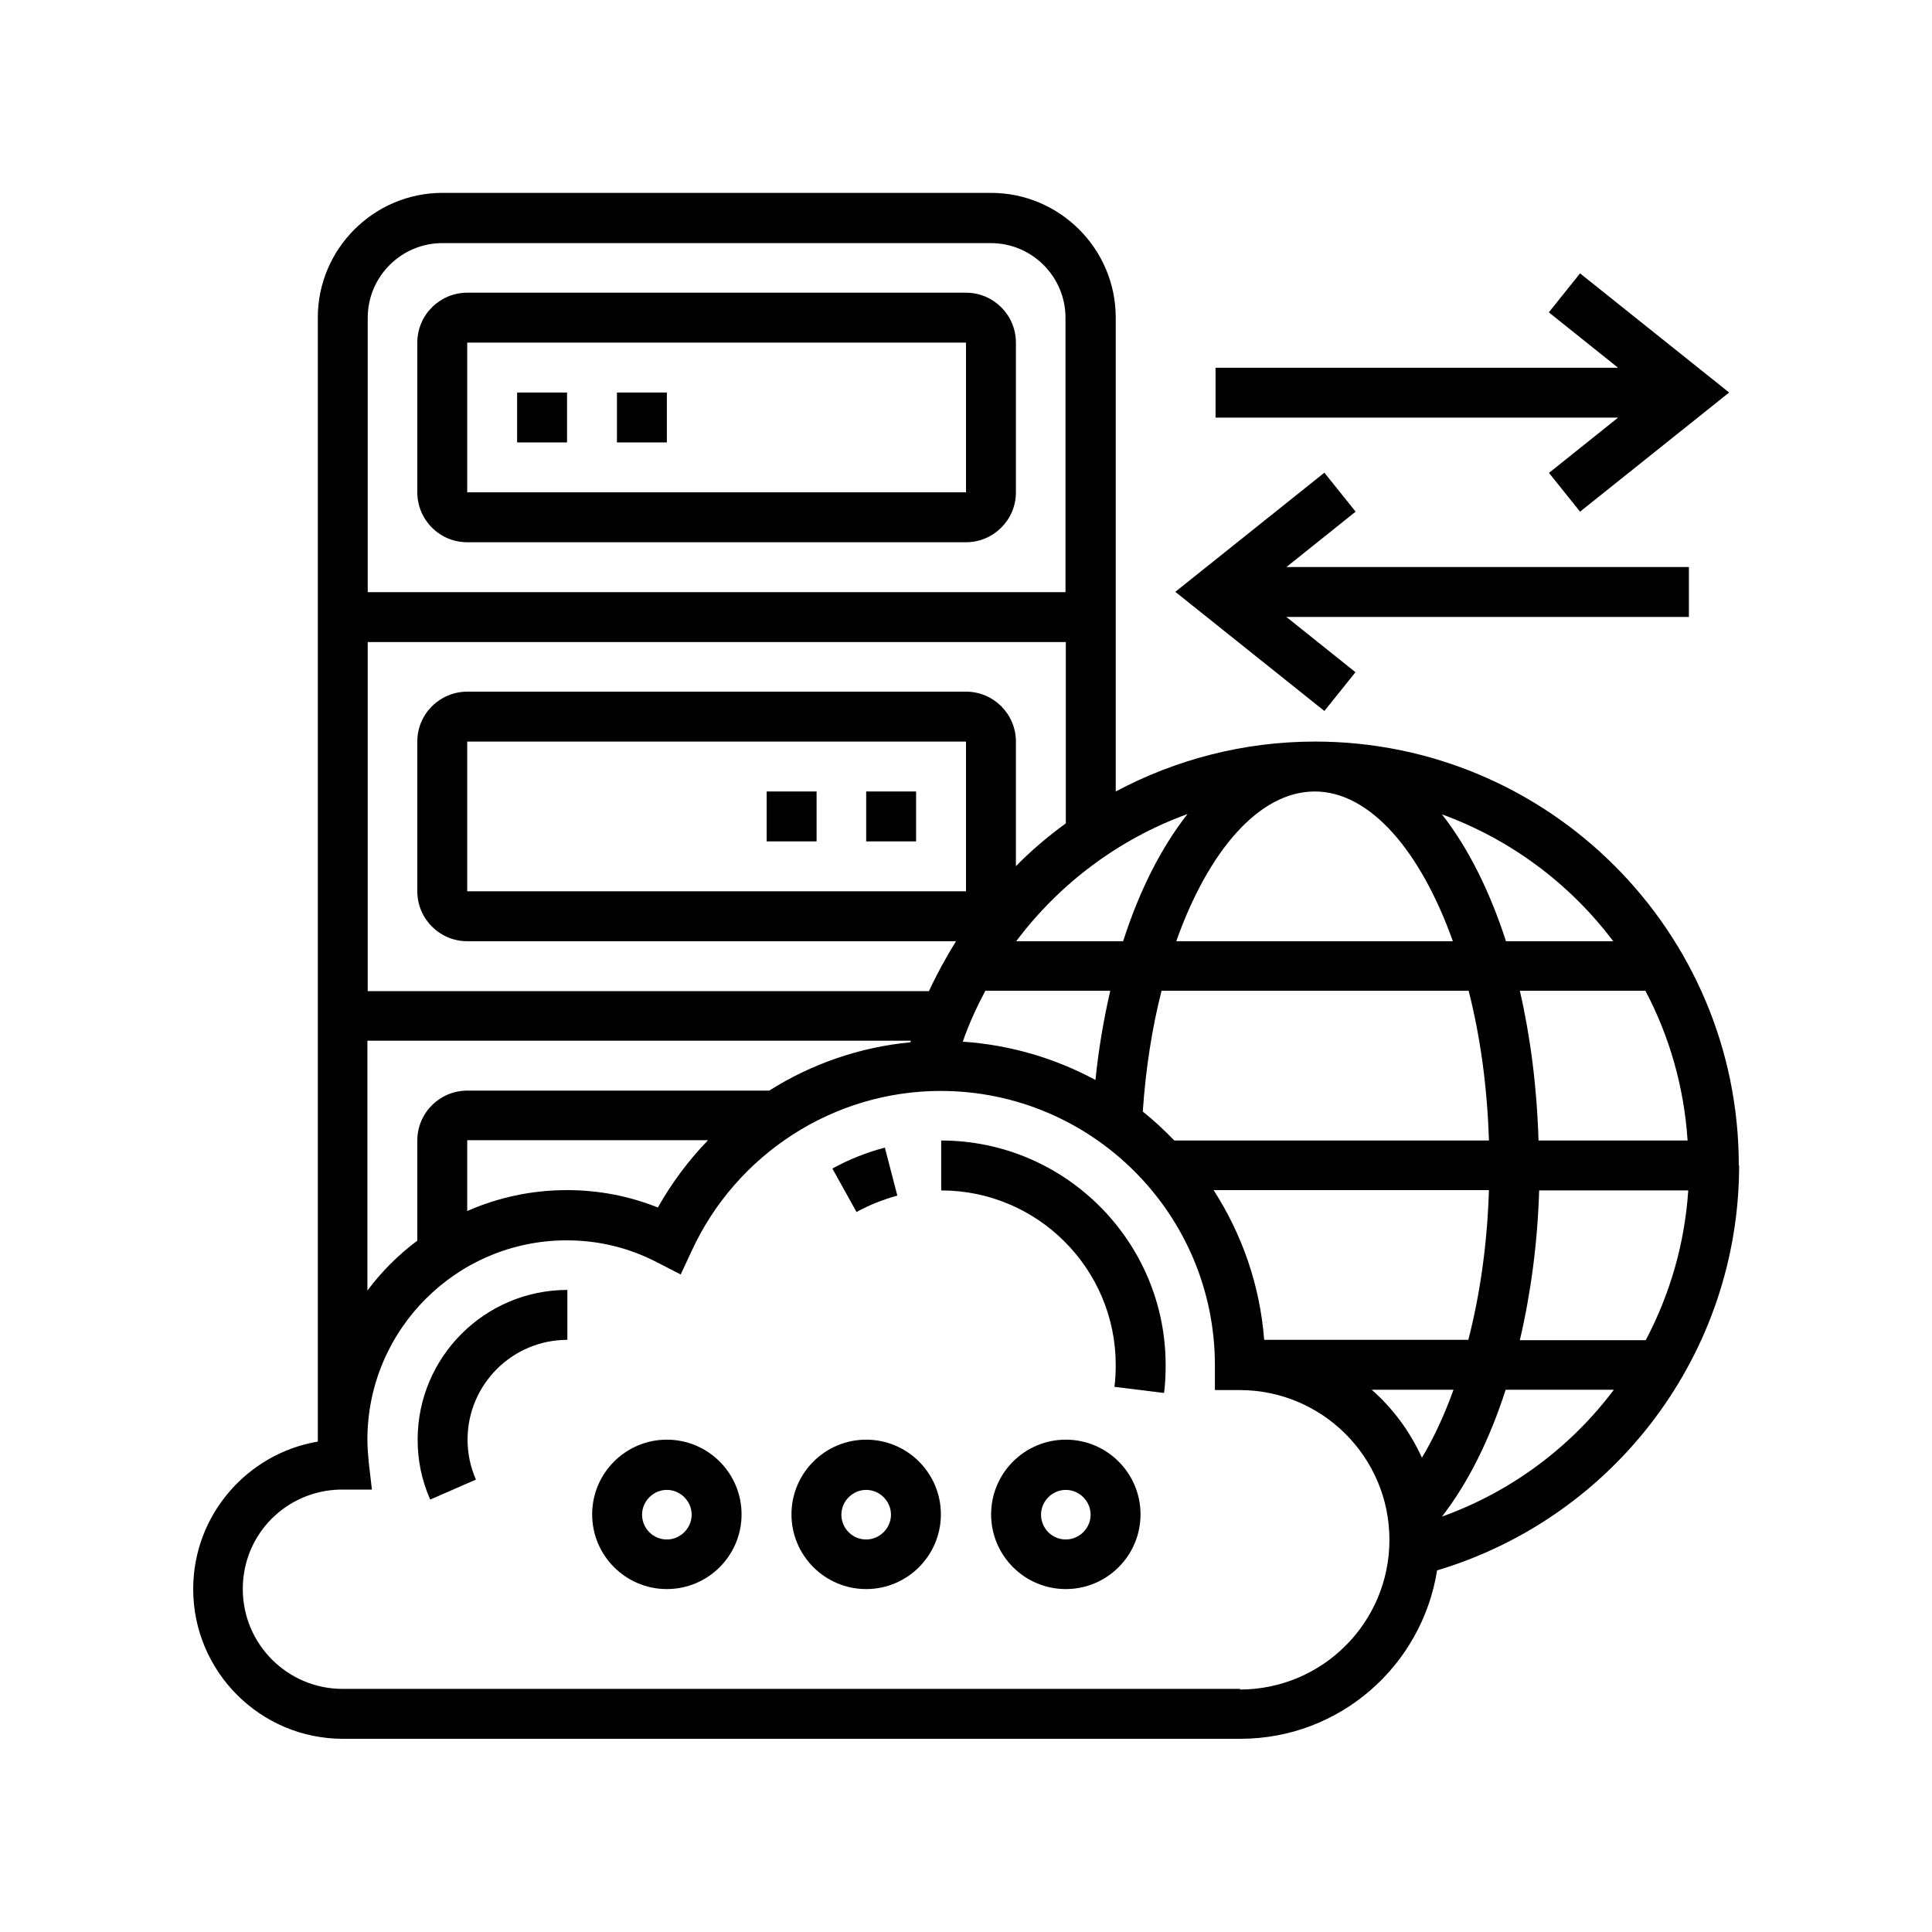
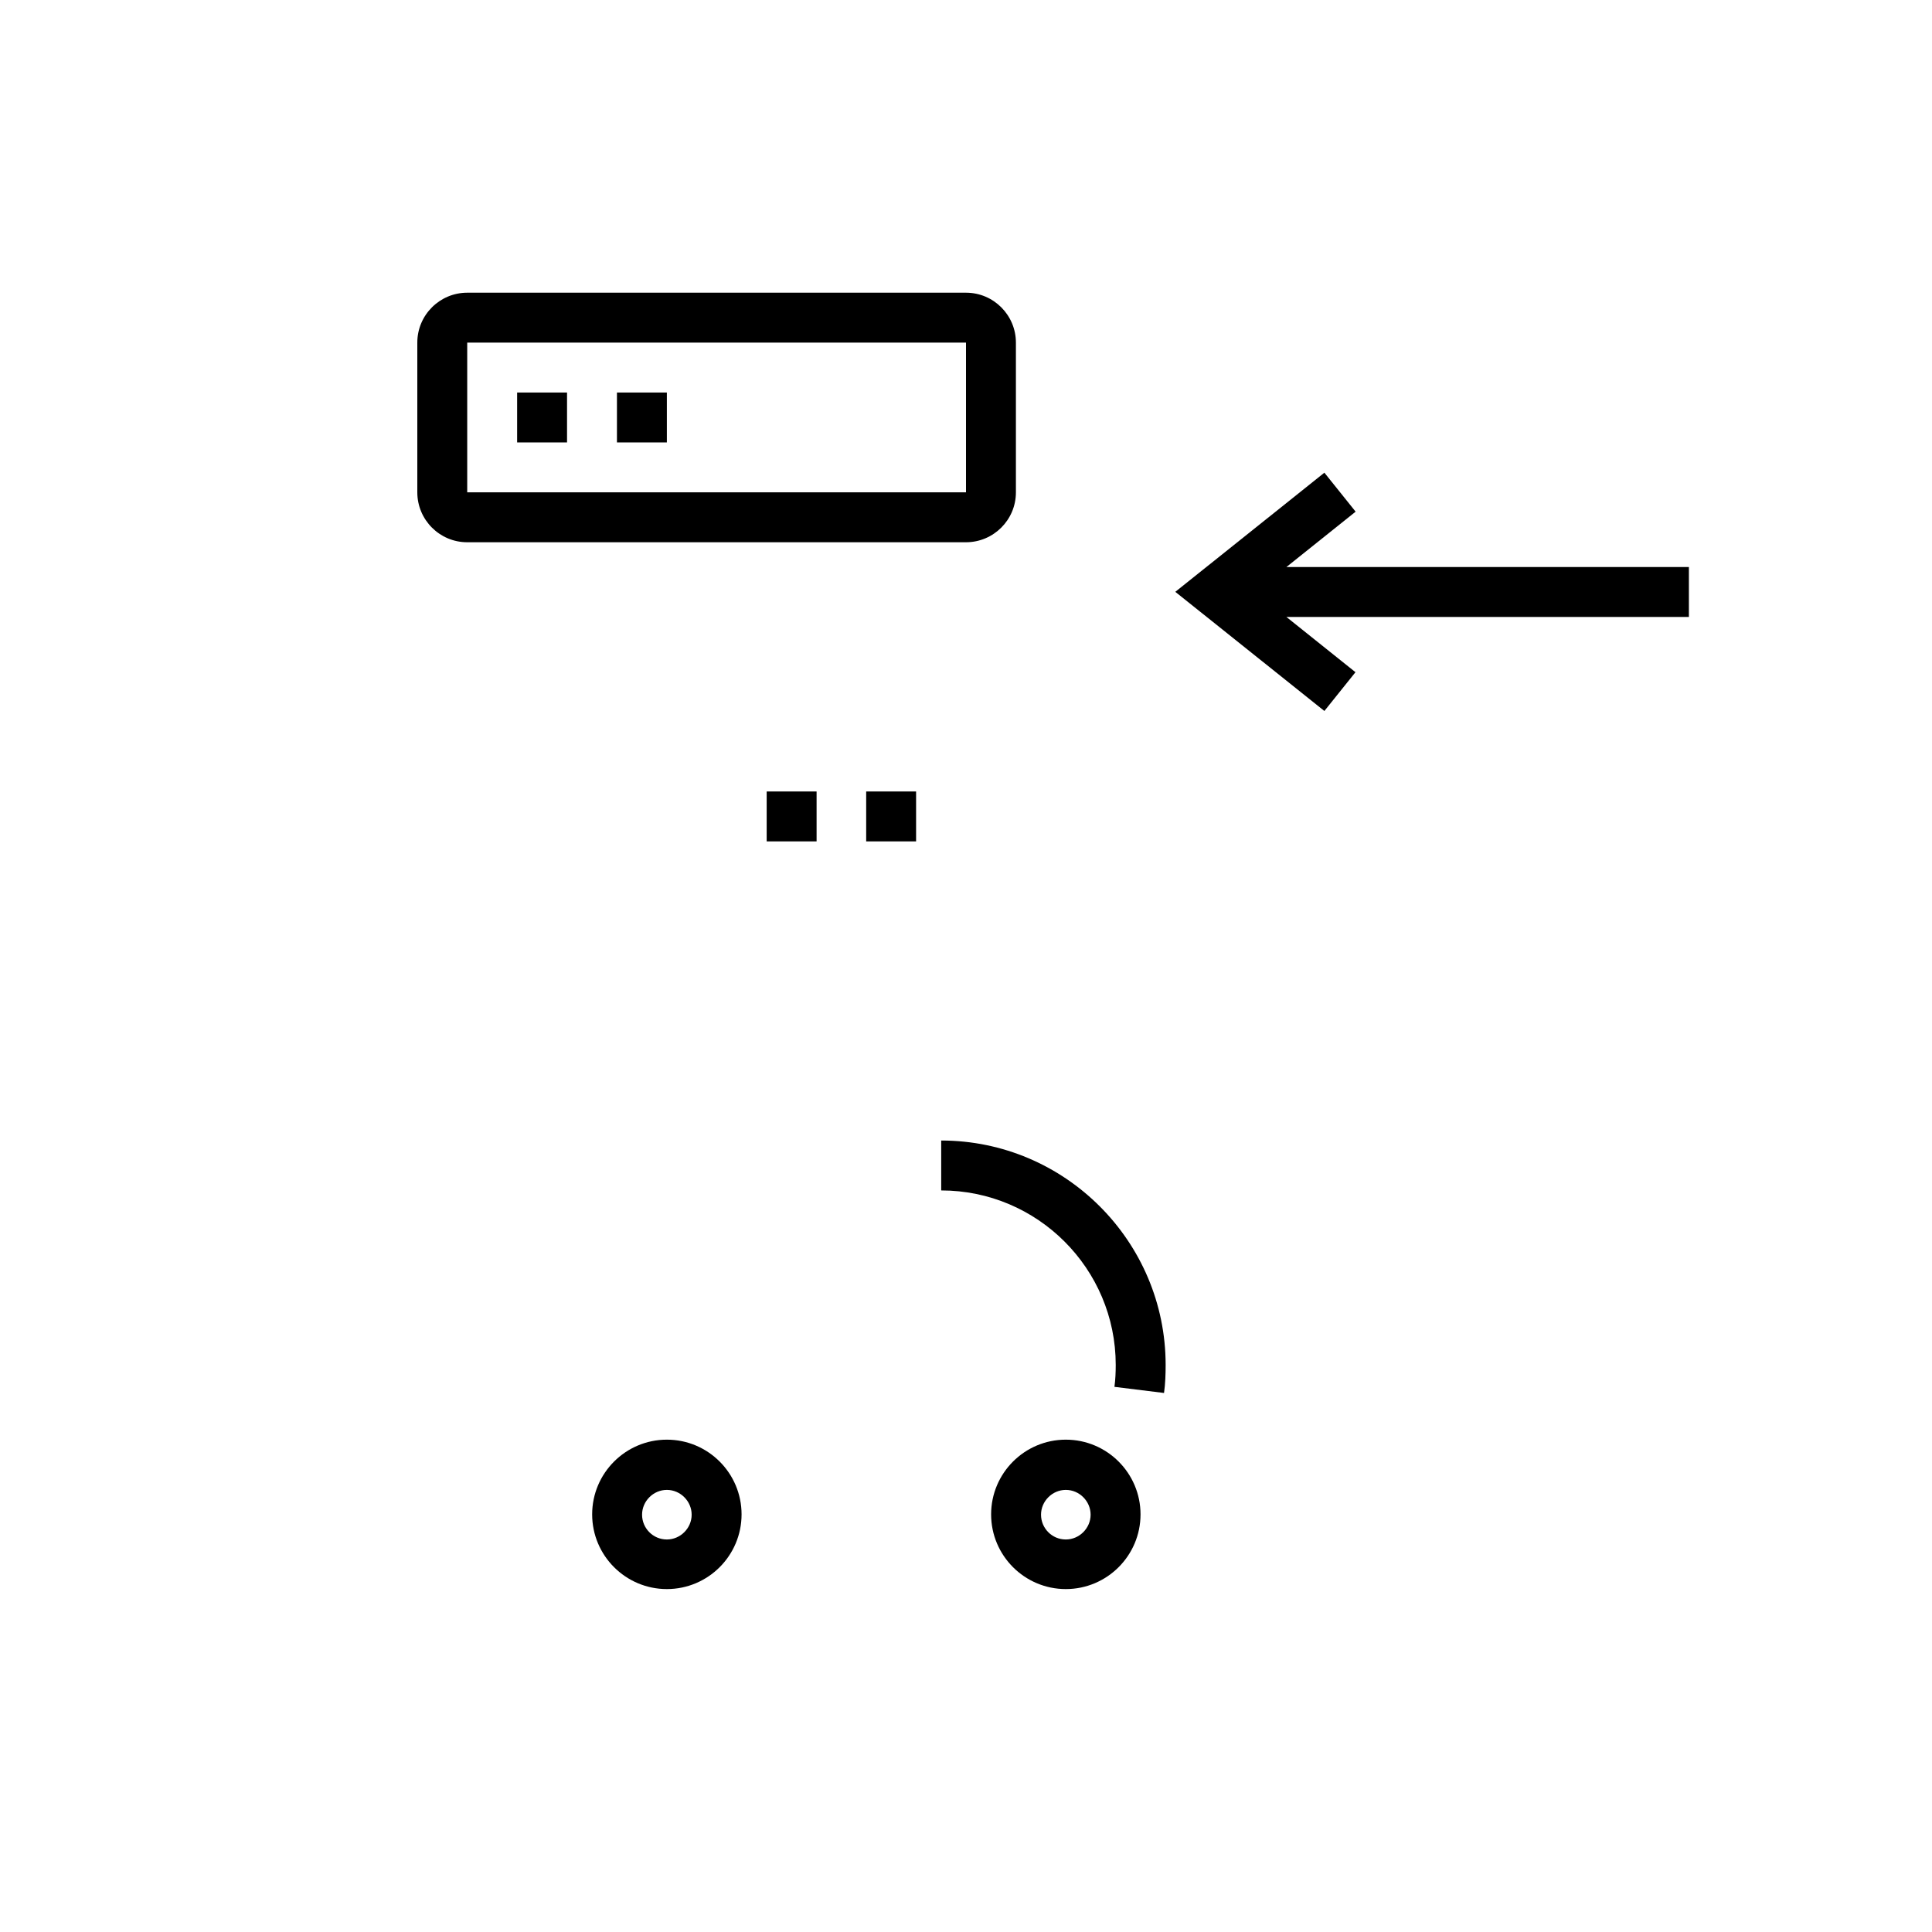
<svg xmlns="http://www.w3.org/2000/svg" id="Camada_1" version="1.1" viewBox="0 0 60 60">
-   <path d="M48.1,14.68l.97,1.21,4.63-3.7-4.63-3.7-.97,1.21,2.15,1.72h-12.5v1.55h12.5l-2.15,1.72Z" />
  <path d="M42.1,20.88l-2.15-1.72h12.5v-1.55h-12.5l2.15-1.72-.97-1.21-4.63,3.7,4.63,3.7.97-1.21Z" />
-   <path d="M54,36.19c0-7.26-5.9-13.16-13.16-13.16-2.22,0-4.33.56-6.19,1.55v-14.72c0-2.13-1.74-3.87-3.87-3.87H13.74c-2.13,0-3.87,1.74-3.87,3.87v34.91c-2.19.37-3.87,2.28-3.87,4.58,0,2.56,2.08,4.65,4.65,4.65h27.87c3.09,0,5.64-2.27,6.11-5.23,5.54-1.66,9.38-6.76,9.38-12.58ZM39.26,41.61c-.13-1.7-.69-3.28-1.57-4.65h8.55c-.05,1.64-.27,3.22-.64,4.65h-6.35ZM45.14,43.16c-.28.78-.61,1.49-.98,2.11-.37-.81-.9-1.53-1.56-2.11h2.54ZM30,27.68h-15.49v-4.65h15.49v4.65ZM45.13,29.23h-8.6c1-2.82,2.58-4.65,4.3-4.65s3.29,1.85,4.29,4.65h0ZM34.89,29.23h-3.33c1.35-1.8,3.2-3.18,5.32-3.95-.81,1.03-1.49,2.36-2,3.95ZM30.59,30.77h3.89c-.2.87-.36,1.79-.46,2.77-1.24-.67-2.64-1.09-4.12-1.19.19-.55.43-1.07.7-1.58ZM36.07,30.77h9.54c.36,1.41.58,2.99.63,4.65h-9.77c-.31-.32-.63-.62-.98-.9.09-1.33.29-2.6.58-3.74ZM52.41,35.42h-4.63c-.05-1.66-.25-3.22-.58-4.65h3.9c.74,1.4,1.2,2.98,1.31,4.65h0ZM47.8,36.97h4.63c-.11,1.66-.57,3.23-1.32,4.65h-3.91c.34-1.45.55-3.02.6-4.65ZM50.11,29.23h-3.34c-.51-1.57-1.18-2.91-1.99-3.94,2.14.78,3.98,2.16,5.32,3.94h0ZM31.55,26.89v-3.86c0-.85-.69-1.55-1.55-1.55h-15.49c-.85,0-1.55.69-1.55,1.55v4.65c0,.85.69,1.55,1.55,1.55h15.18c-.31.5-.59,1.01-.84,1.55H11.42v-10.84h21.68v5.63c-.55.4-1.07.84-1.55,1.33ZM13.74,7.55h17.03c1.28,0,2.32,1.04,2.32,2.32v8.52H11.42v-8.52c0-1.28,1.04-2.32,2.32-2.32ZM11.42,32.32h16.87s-.01.03-.02.05c-1.57.15-3.07.67-4.38,1.5h-9.38c-.85,0-1.55.69-1.55,1.55v3.11c-.59.44-1.11.96-1.55,1.55v-7.76ZM21.98,35.42c-.6.62-1.12,1.32-1.55,2.08-.9-.36-1.85-.54-2.82-.54-1.1,0-2.15.23-3.1.65v-2.2h7.47ZM38.52,52.45H10.64c-1.71,0-3.1-1.39-3.1-3.1s1.35-3.05,3.02-3.09h.12s.37,0,.37,0h.5s-.1-.86-.1-.86c-.02-.23-.04-.46-.04-.69,0-3.42,2.78-6.19,6.19-6.19.99,0,1.94.23,2.82.69l.72.37.34-.73c1.39-3.02,4.42-4.97,7.73-4.97,4.7,0,8.52,3.82,8.52,8.52v.77h.77c2.56,0,4.65,2.08,4.65,4.65s-2.08,4.65-4.65,4.65ZM44.78,47.1c.81-1.04,1.48-2.39,1.98-3.94h3.36c-1.33,1.77-3.17,3.16-5.34,3.94h0Z" />
-   <path d="M27.87,37.14l-.39-1.5c-.57.15-1.12.37-1.63.65l.75,1.35c.4-.22.83-.39,1.27-.51Z" />
  <path d="M29.23,35.42v1.55c2.99,0,5.42,2.43,5.42,5.42,0,.23-.01.46-.04.68l1.54.19c.04-.29.05-.58.05-.87,0-3.84-3.13-6.97-6.97-6.97h0Z" />
-   <path d="M12.97,44.71c0,.65.13,1.27.39,1.86l1.42-.62c-.17-.39-.26-.81-.26-1.24,0-1.71,1.39-3.1,3.1-3.1v-1.55c-2.56,0-4.65,2.08-4.65,4.65h0Z" />
  <path d="M20.71,44.71c-1.28,0-2.32,1.04-2.32,2.32s1.04,2.32,2.32,2.32,2.32-1.04,2.32-2.32-1.04-2.32-2.32-2.32ZM20.71,47.81c-.43,0-.77-.35-.77-.77s.35-.77.77-.77.77.35.77.77-.35.77-.77.77Z" />
-   <path d="M26.9,44.71c-1.28,0-2.32,1.04-2.32,2.32s1.04,2.32,2.32,2.32,2.32-1.04,2.32-2.32-1.04-2.32-2.32-2.32ZM26.9,47.81c-.43,0-.77-.35-.77-.77s.35-.77.77-.77.77.35.77.77-.35.77-.77.77Z" />
  <path d="M33.1,44.71c-1.28,0-2.32,1.04-2.32,2.32s1.04,2.32,2.32,2.32,2.32-1.04,2.32-2.32-1.04-2.32-2.32-2.32ZM33.1,47.81c-.43,0-.77-.35-.77-.77s.35-.77.77-.77.77.35.77.77-.35.77-.77.77Z" />
  <path d="M14.51,16.84h15.49c.85,0,1.55-.69,1.55-1.55v-4.65c0-.85-.69-1.55-1.55-1.55h-15.49c-.85,0-1.55.69-1.55,1.55v4.65c0,.85.69,1.55,1.55,1.55ZM14.51,10.64h15.49v4.65s-15.49,0-15.49,0v-4.65Z" />
  <path d="M19.16,12.19h1.55v1.55h-1.55v-1.55Z" />
  <path d="M16.06,12.19h1.55v1.55h-1.55v-1.55Z" />
  <path d="M23.81,24.58h1.55v1.55h-1.55v-1.55Z" />
  <path d="M26.9,24.58h1.55v1.55h-1.55v-1.55Z" />
</svg>